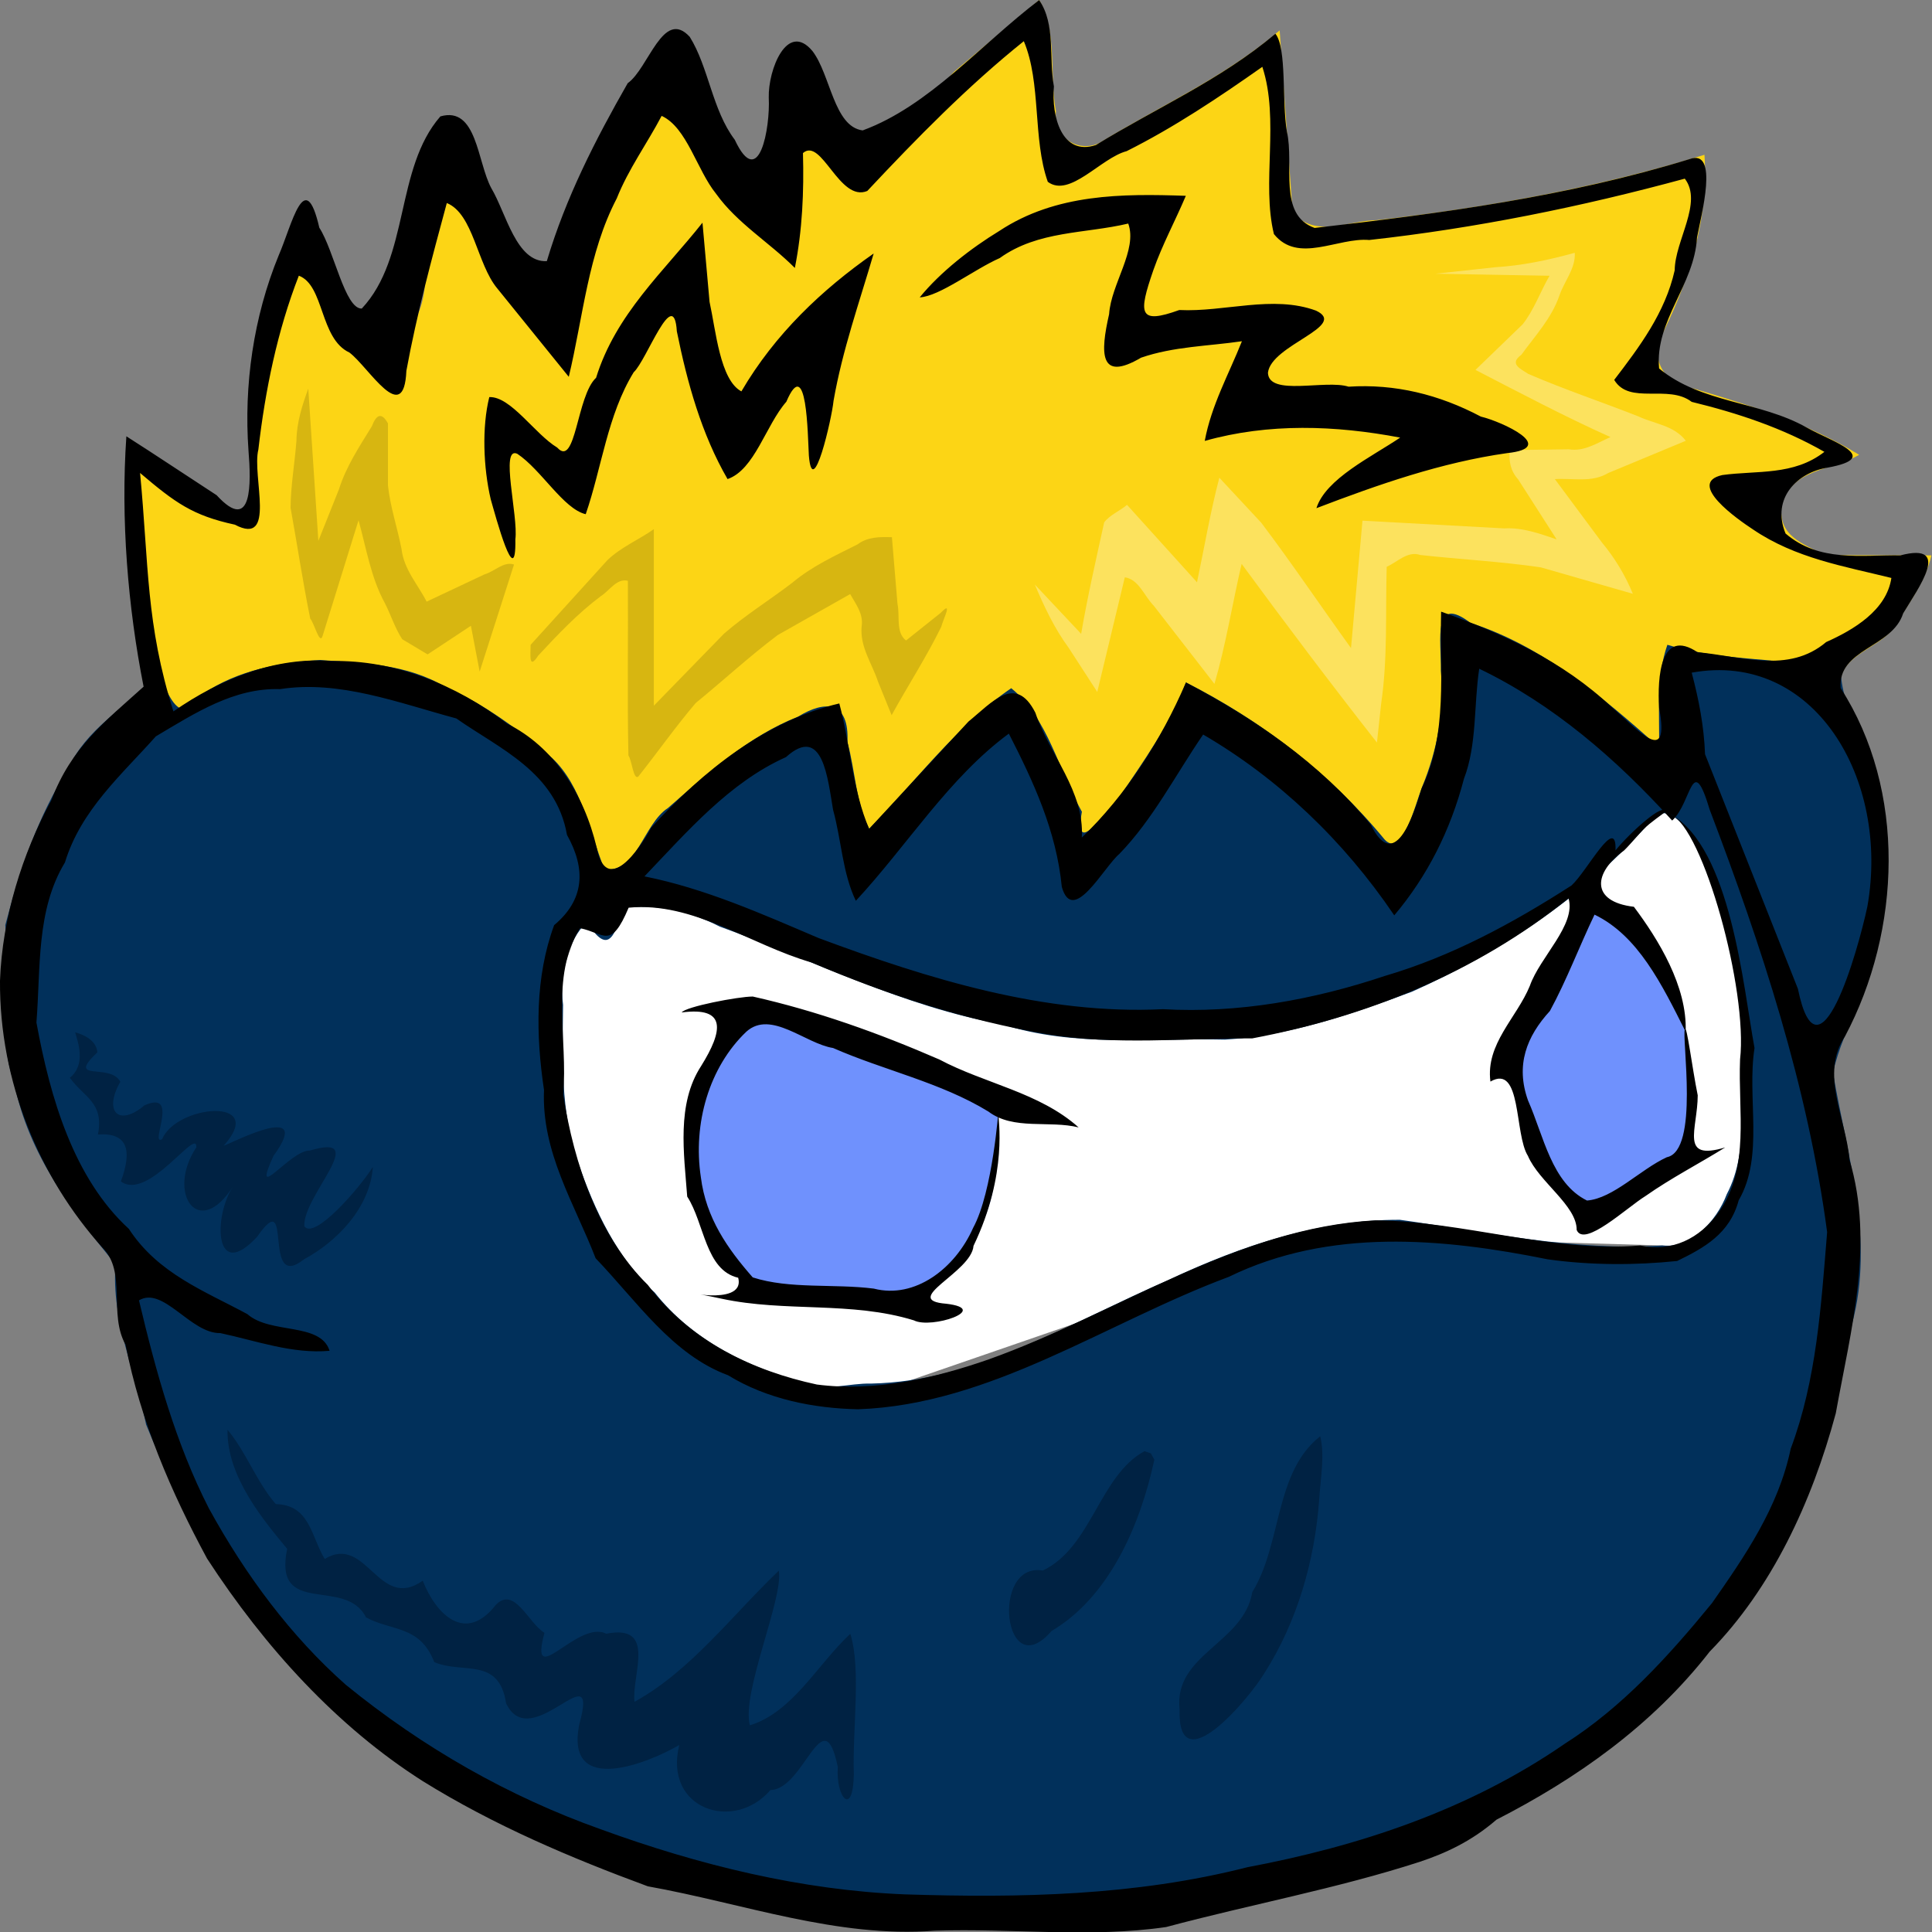
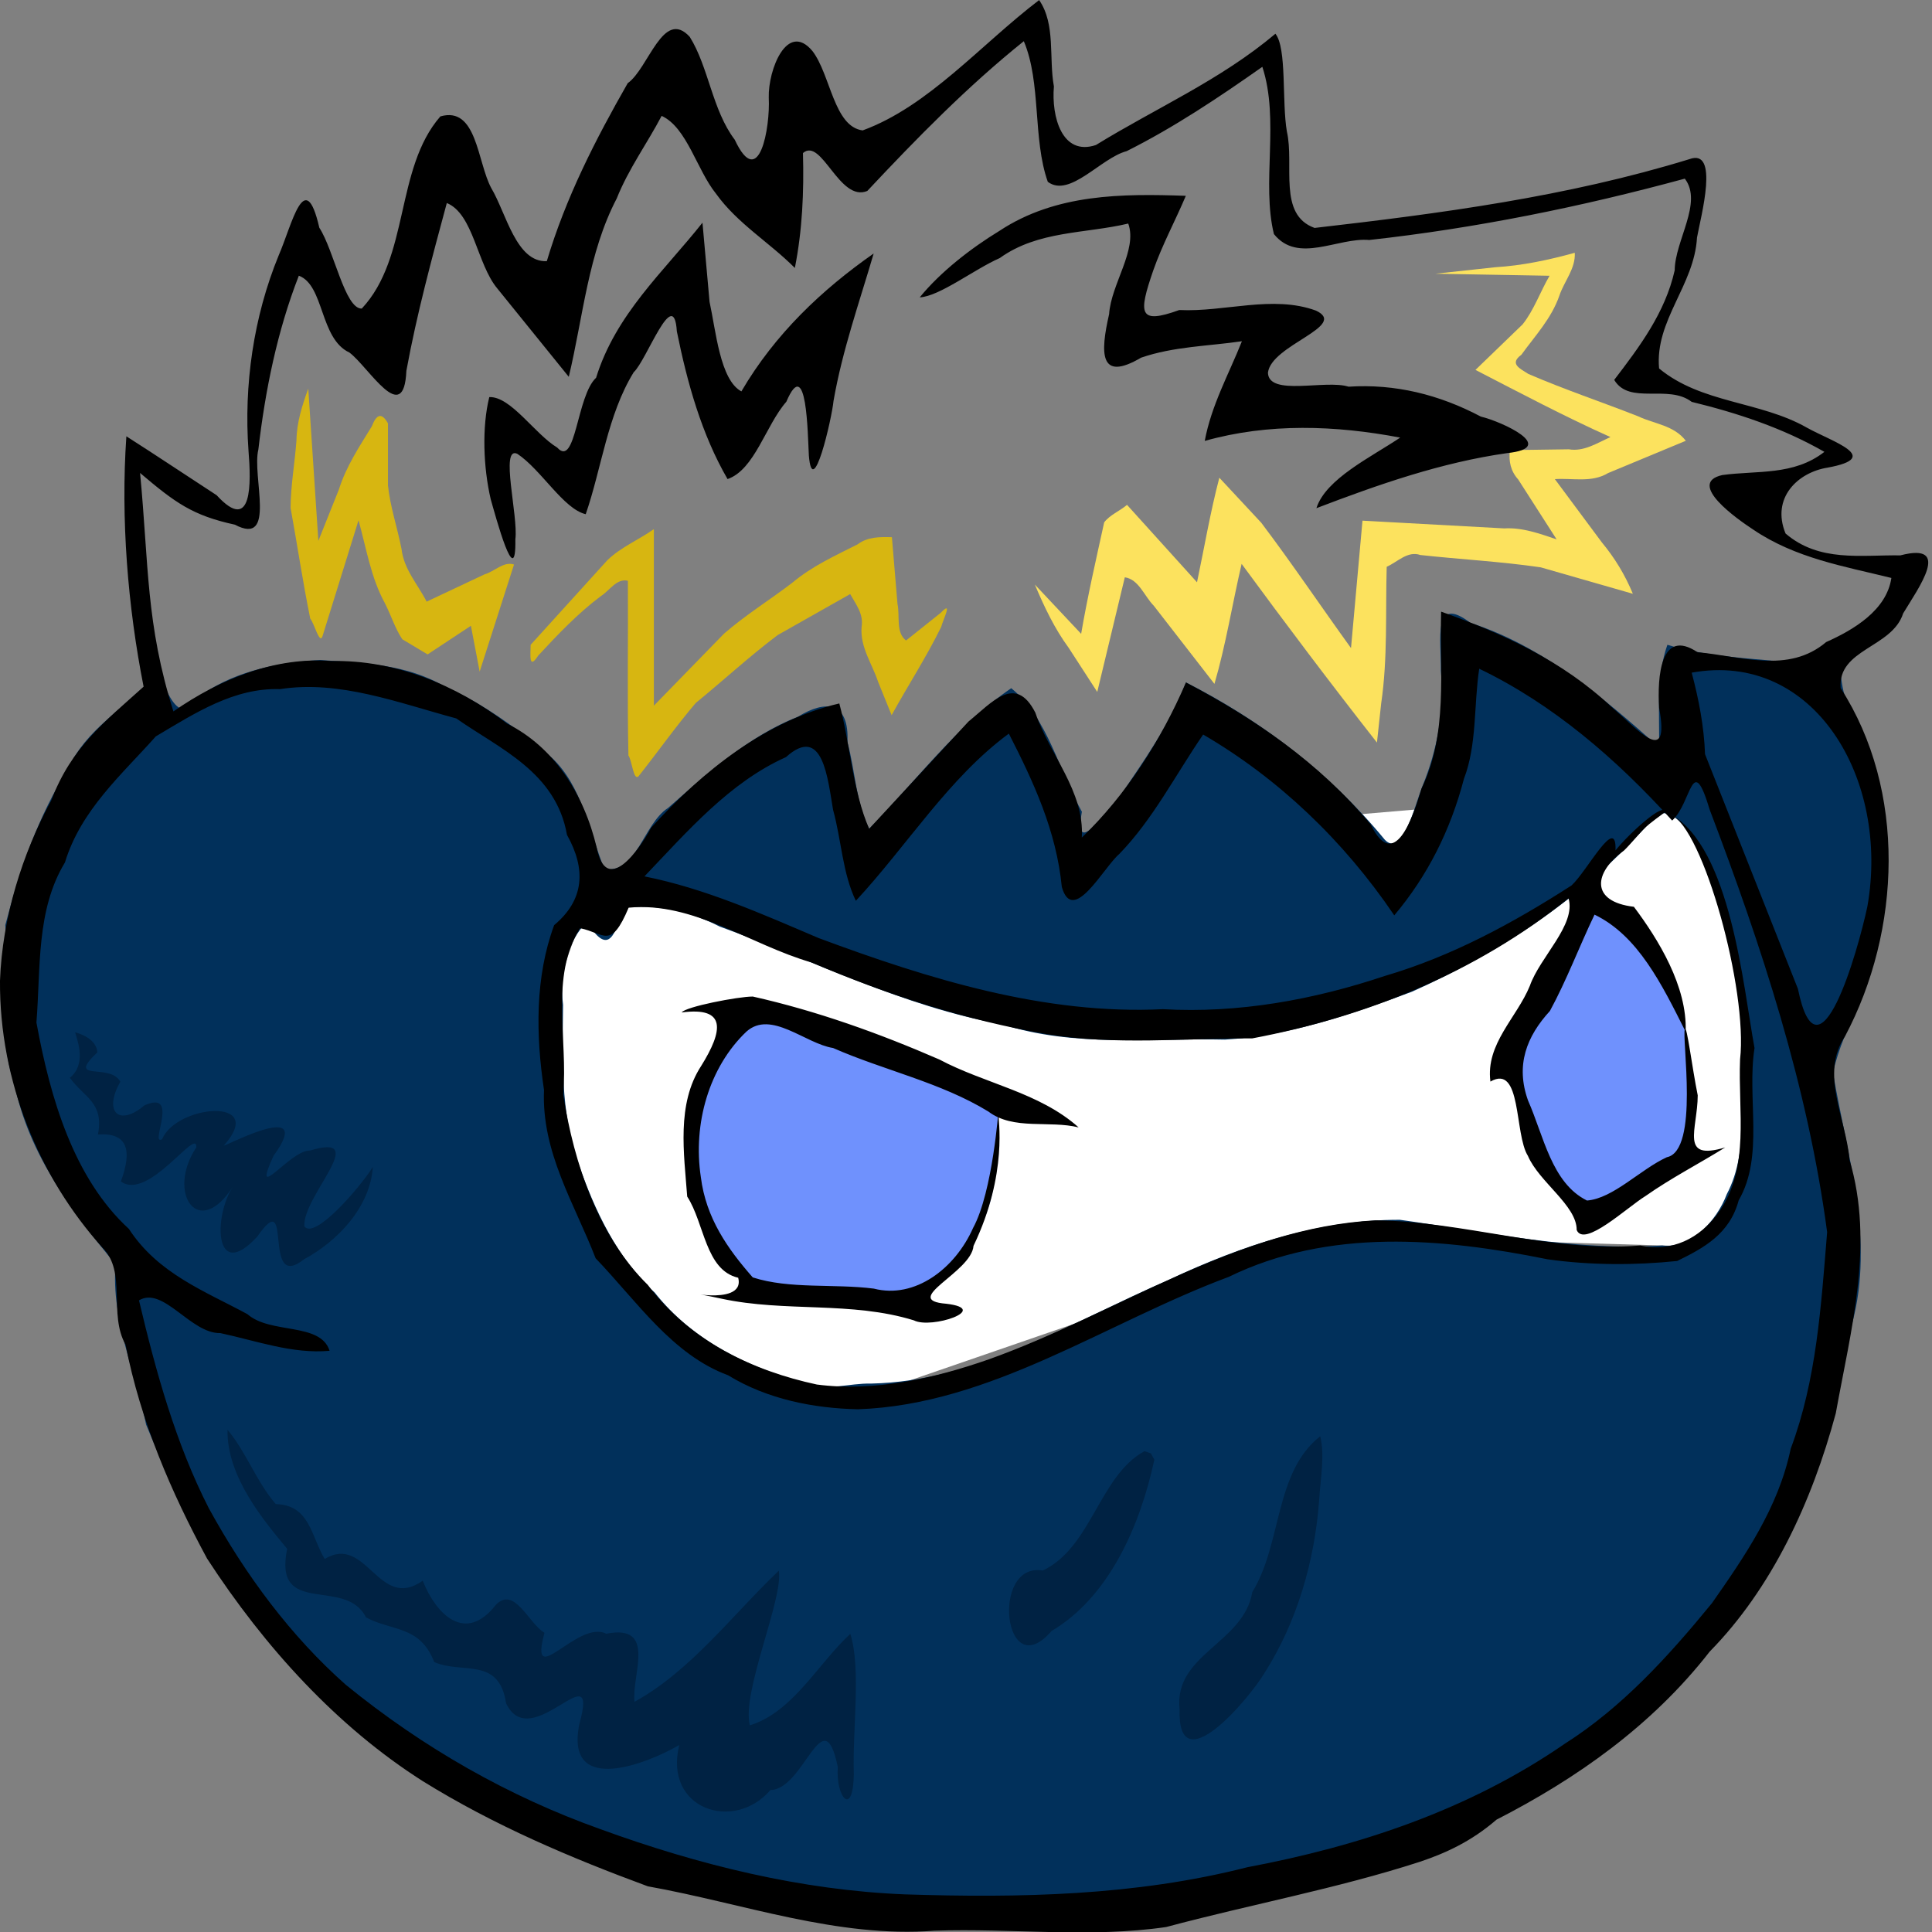
<svg xmlns="http://www.w3.org/2000/svg" xmlns:ns1="http://sodipodi.sourceforge.net/DTD/sodipodi-0.dtd" xmlns:ns2="http://www.inkscape.org/namespaces/inkscape" version="1.1" id="svg182" viewBox="0 0 100 100" ns1:docname="hero-image.svg" ns2:version="1.2.2 (732a01da63, 2022-12-09)" width="100" height="100">
  <rect x="0" y="0" width="100" height="100" fill="#808080" stroke="none" />
  <ns1:namedview id="namedview192" pagecolor="#ffffff" bordercolor="#000000" borderopacity="0.25" ns2:showpageshadow="2" ns2:pageopacity="0.0" ns2:pagecheckerboard="0" ns2:deskcolor="#d1d1d1" showgrid="false" ns2:zoom="2.0888418" ns2:cx="34.708229" ns2:cy="170.9081" ns2:window-width="1920" ns2:window-height="1009" ns2:window-x="-8" ns2:window-y="-8" ns2:window-maximized="1" ns2:current-layer="svg182" />
  <defs id="defs186" />
  <g id="g310" transform="matrix(1.049,0,0,1.175,-1.747,-17.106)">
    <path style="display:inline;fill:#ffffff;fill-opacity:1;stroke:none;stroke-width:12;stroke-linejoin:bevel" d="m 31.625,53.25 52.625,-4 c 2.424,4.241 5.933,6.773 2.5,20.25 L 67.25,69 42.875,76.5 C 27.068,72.666 26.728,59.159 31.625,53.25 Z" id="path2053" />
    <path id="path1828" style="display:inline;fill:#6f91fd;fill-opacity:1;stroke:none;stroke-width:12;stroke-linejoin:bevel" d="m 80.168,54.205 -4.021,6.672 c 0.942,2.748 1.504,5.734 4.242,7.359 L 84.875,65.451 C 85.47,60.452 84.84,56.161 80.168,54.205 Z M 38.875,58.906 c -1.598,2.563 -5.944,4.563 -0.344,12.469 l 8.125,0.469 c 4.755,-2.946 4.086,-5.691 4.281,-8.469 z" />
-     <path style="display:inline;fill:#fcd515;stroke-width:0.32" d="M 8.818,42.425 C 7.931,39.677 8.208,36.745 7.922,33.903 c 1.115,0.996 2.247,1.972 3.434,2.88 -1.503,-1.408 -0.254,-1.185 0.347,-0.186 -0.002,0.451 1.06,-0.301 0.898,0.528 1.579,0.488 1.416,-1.026 1.597,-2.144 0.394,-3.417 0.963,-6.879 2.469,-10.004 0.89,2.78 5.896,6.927 6.007,1.503 0.058,-2.02 1.098,-8.933 2.629,-3.703 0.497,2.622 2.944,7.779 4.593,2.869 1.653,-2.656 2.356,-7.588 5.459,-8.474 1.543,1.613 2.115,6.445 4.673,5.73 -0.381,-2.286 1.077,-8.741 2.829,-3.571 0.433,4.753 4.085,0.005 5.896,-1.62 1.396,-1.05 2.792,-2.1 4.187,-3.15 0.922,1.416 0.488,3.286 0.827,4.897 -0.146,1.288 1.314,1.903 2.318,1.307 2.926,-1.591 6.061,-2.833 8.721,-4.869 0.213,2.674 0.427,5.348 0.64,8.021 1.153,1.169 2.764,0.343 4.187,0.337 5.437,-0.563 10.86,-1.419 16.133,-2.878 0.22,2.898 -0.813,5.702 -2.24,8.181 -0.357,1.205 0.609,2.002 1.739,2.126 2.795,0.745 5.581,1.514 8.134,2.91 -1.275,0.668 -3.372,0.622 -3.815,2.188 -0.232,1.417 1.082,1.718 2.102,2.232 1.76,0.004 3.519,0.007 5.279,0.01 -0.311,1.19 -1.251,2.301 -1.968,3.311 -0.739,0.761 -2.304,1.088 -2.512,2.127 -1.873,2.324 -5.514,3.56 -8.267,5.04 C 71.423,55.33 57.006,55.067 43.297,53.852 38.866,53.488 34.397,53.226 29.98,53.836 23.175,53.473 18.112,48.163 11.85,46.201 9.212,46.797 9.666,44.264 8.818,42.425 Z" id="path410" />
    <path id="path2014" style="display:inline;fill:#d7b611;stroke-width:0.32" d="m 16.875,31.68 c -0.3,0.737 -0.57,1.481 -0.582,2.286 -0.082,0.987 -0.283,1.978 -0.29,2.962 0.33,1.625 0.603,3.271 0.971,4.883 0.198,0.193 0.468,1.193 0.611,0.753 0.591,-1.695 1.181,-3.391 1.771,-5.087 0.386,1.237 0.612,2.537 1.302,3.654 0.296,0.518 0.507,1.12 0.856,1.586 0.416,0.223 0.833,0.446 1.25,0.668 0.712,-0.421 1.424,-0.841 2.137,-1.26 0.143,0.673 0.287,1.345 0.432,2.018 0.564,-1.573 1.129,-3.145 1.695,-4.717 -0.51,-0.153 -0.967,0.31 -1.452,0.432 -0.953,0.401 -1.907,0.802 -2.86,1.203 -0.435,-0.764 -1.122,-1.416 -1.239,-2.321 -0.204,-0.935 -0.556,-1.85 -0.669,-2.796 0,-0.912 0,-1.823 0,-2.735 -0.316,-0.508 -0.574,-0.389 -0.794,0.125 -0.61,0.891 -1.264,1.757 -1.627,2.786 -0.336,0.755 -0.675,1.509 -1.013,2.263 -0.165,-2.234 -0.331,-4.469 -0.498,-6.703 z m 17.053,6.188 c -0.749,0.472 -1.616,0.787 -2.288,1.362 -1.264,1.244 -2.528,2.489 -3.792,3.733 -0.003,0.454 -0.102,1.13 0.375,0.474 0.975,-0.939 1.962,-1.865 3.092,-2.62 0.437,-0.247 0.775,-0.793 1.332,-0.675 0.018,2.564 -0.035,5.142 0.026,7.697 0.18,0.224 0.243,1.11 0.493,0.922 0.951,-1.07 1.844,-2.204 2.83,-3.237 1.355,-0.986 2.655,-2.06 4.044,-2.991 1.192,-0.601 2.383,-1.203 3.575,-1.805 0.28,0.452 0.667,0.87 0.564,1.441 -0.085,0.894 0.519,1.624 0.815,2.427 0.222,0.489 0.444,0.977 0.666,1.466 0.803,-1.302 1.711,-2.551 2.446,-3.887 0.102,-0.349 0.595,-1.199 -0.02,-0.623 -0.572,0.407 -1.143,0.814 -1.715,1.221 -0.52,-0.36 -0.291,-1.073 -0.422,-1.616 -0.092,-0.978 -0.183,-1.957 -0.275,-2.935 -0.592,-0.012 -1.184,-0.025 -1.696,0.317 -1.108,0.501 -2.241,0.956 -3.221,1.691 -1.112,0.76 -2.303,1.417 -3.366,2.241 -1.154,1.059 -2.308,2.117 -3.463,3.174 0,-2.593 0,-5.186 -2e-6,-7.779 z" />
    <path id="path398" style="display:inline;fill:#01305b;stroke-width:0.32" d="M 8.876,77.322 C 8.349,74.972 7.149,72.717 7.367,70.262 5.242,67.92 3.077,65.446 2.369,62.275 1.494,60.072 2.112,57.624 1.927,55.307 2.648,52.868 3.542,50.509 5.031,48.425 5.897,46.685 7.77,45.811 9.127,44.494 c 0.587,-1.165 0.926,2.847 2.557,0.627 1.714,-1.044 3.814,-1.385 5.779,-1.488 2.119,0.135 4.26,0.165 6.181,1.186 1.896,0.741 3.669,1.913 5.271,3.136 1.471,1.25 1.814,3.191 2.568,4.881 1.604,0.23 1.922,-1.985 3.141,-2.684 2.006,-1.565 3.989,-3.169 6.419,-4.024 1.347,-0.742 2.535,-0.691 2.437,1.124 0.388,1.26 0.412,2.665 1.074,3.816 2.308,-2.099 4.323,-4.554 7.008,-6.194 1.807,1.313 2.341,3.614 3.486,5.442 -0.411,2.089 1.105,0.032 1.809,-0.589 1.221,-1.632 2.522,-3.215 3.328,-5.106 3.678,1.668 7.062,3.951 9.808,6.926 0.864,0.82 1.502,-1.549 1.84,-2.319 0.752,-1.63 1.107,-3.331 0.927,-5.127 0.024,-1.357 -0.43,-3.386 1.466,-2.102 3.527,1.012 6.471,3.227 9.301,5.477 0.032,-1.519 -0.156,-3.066 0.41,-4.514 2.792,0.754 5.722,0.551 8.55,1.107 0.063,2.104 1.901,3.779 1.855,5.963 0.454,1.822 0.52,3.642 0.013,5.46 -0.084,2.304 -1.735,4.195 -2.245,6.322 0.689,3.632 2.064,7.347 0.944,11.04 -7.66,34.773 -71.416,32.901 -84.177,4.466 z M 44.647,75.506 c 5.234,-0.096 9.928,-2.731 14.707,-4.575 3.594,-1.523 7.459,-2.645 11.379,-2.64 4.305,0.536 8.589,1.391 12.947,1.132 1.386,0.155 2.68,-1.051 3.19,-2.263 1.176,-1.985 0.55,-4.434 0.868,-6.64 -0.216,-2.952 -1.008,-5.93 -2.153,-8.64 -0.701,-0.811 -1.766,-2.352 -2.717,-0.903 -3.244,3.242 -7.302,5.574 -11.535,7.268 -2.987,0.994 -6.073,1.947 -9.222,2.109 -3.688,-0.079 -7.426,0.354 -11.021,-0.681 C 46.271,58.917 41.797,56.861 37.177,55.375 35.666,54.68 34.088,54.38 32.43,54.543 c -0.504,1.542 -0.853,1.943 -1.81,0.64 -0.947,0.784 -1.359,2.336 -1.171,3.642 -0.029,2.337 -0.137,4.685 0.726,6.905 0.827,2.158 1.961,4.279 3.791,5.762 1.914,2.162 4.683,3.336 7.449,3.982 1.032,0.389 2.159,0.005 3.232,0.032 z" />
    <path style="display:inline;fill:#fce25e;stroke-width:0.32" d="m 69.816,45.543 c 0.327,-1.99 0.207,-4.01 0.272,-6.017 0.545,-0.218 1.035,-0.714 1.66,-0.519 1.978,0.193 3.973,0.286 5.94,0.543 1.515,0.388 3.031,0.776 4.546,1.165 -0.387,-0.838 -0.902,-1.589 -1.53,-2.264 -0.773,-0.929 -1.546,-1.858 -2.319,-2.787 0.884,-0.053 1.818,0.171 2.632,-0.269 1.277,-0.473 2.554,-0.947 3.83,-1.42 -0.593,-0.689 -1.556,-0.739 -2.352,-1.078 -1.8,-0.632 -3.64,-1.18 -5.415,-1.865 -0.409,-0.235 -0.961,-0.447 -0.348,-0.845 0.676,-0.838 1.482,-1.59 1.879,-2.613 0.238,-0.63 0.801,-1.182 0.757,-1.88 -1.293,0.319 -2.597,0.565 -3.929,0.637 -0.984,0.095 -1.968,0.19 -2.951,0.285 1.879,0.03 3.757,0.06 5.636,0.09 -0.46,0.701 -0.774,1.523 -1.332,2.143 -0.775,0.668 -1.549,1.336 -2.324,2.004 2.207,1.017 4.403,2.056 6.66,2.959 -0.667,0.265 -1.309,0.651 -2.054,0.539 -0.969,0.012 -1.937,0.024 -2.906,0.036 -0.072,0.496 0.044,0.933 0.406,1.289 0.633,0.881 1.266,1.762 1.898,2.642 -0.847,-0.256 -1.69,-0.53 -2.587,-0.483 -2.331,-0.114 -4.661,-0.227 -6.992,-0.341 -0.189,1.871 -0.377,3.742 -0.566,5.613 -1.484,-1.833 -2.906,-3.723 -4.428,-5.521 -0.69,-0.661 -1.379,-1.322 -2.069,-1.983 -0.446,1.515 -0.739,3.069 -1.102,4.605 -1.151,-1.137 -2.302,-2.273 -3.453,-3.41 -0.357,0.27 -0.848,0.443 -1.127,0.77 -0.401,1.632 -0.82,3.26 -1.137,4.911 -0.762,-0.724 -1.523,-1.448 -2.285,-2.171 0.465,0.986 0.976,1.944 1.672,2.79 0.469,0.647 0.939,1.293 1.408,1.94 0.453,-1.683 0.907,-3.366 1.36,-5.049 0.689,0.088 0.957,0.825 1.427,1.25 0.998,1.148 1.996,2.297 2.995,3.445 0.567,-1.728 0.882,-3.529 1.342,-5.287 2.186,2.658 4.405,5.287 6.677,7.872 0.069,-0.573 0.139,-1.147 0.208,-1.72 z" id="path2029" />
    <path id="path2165" style="display:inline;fill:#002243;stroke-width:0.32" d="m 5.371,60.034 c 0.141,0.425 0.554,1.418 -0.259,2 0.684,0.86 1.699,1.077 1.386,2.5 1.458,-0.092 1.704,0.68 1.132,2.067 1.348,0.89 3.773,-2.431 3.723,-1.502 -1.502,2.023 0.122,4.126 1.832,1.691 -1.013,1.347 -0.946,4.293 1.172,2.244 1.833,-2.363 0.188,2.503 2.315,0.994 1.611,-0.772 3.254,-2.268 3.391,-4.065 -0.701,0.986 -2.891,3.218 -3.38,2.617 -0.099,-1.33 3.325,-4.158 0.281,-3.34 -0.986,-0.034 -2.937,2.454 -1.804,0.235 2.225,-2.715 -2.926,-0.141 -2.425,-0.481 C 14.84,62.862 10.365,63.225 9.664,64.741 9.014,65.058 10.58,62.527 8.783,63.255 7.535,64.202 6.755,63.534 7.603,62.211 7.103,61.359 4.892,62.257 6.469,60.914 6.423,60.395 5.811,60.133 5.371,60.034 Z m 7.521,17.502 c -0.049,2.081 1.823,4.039 2.942,5.248 -0.699,3.051 2.879,1.206 3.89,3.021 1.288,0.623 2.655,0.339 3.368,1.969 1.39,0.543 3.198,-0.248 3.544,1.813 1.229,2.323 4.646,-2.39 3.613,0.928 -0.726,3.231 3.487,1.672 4.933,0.912 -0.786,2.833 2.698,3.856 4.499,1.983 1.669,-0.014 2.607,-4.098 3.324,-1.014 -0.11,1.319 0.748,2.25 0.79,0.33 -0.074,-1.966 0.372,-4.648 -0.173,-6.197 -1.622,1.346 -2.828,3.439 -4.956,4.032 -0.425,-1.443 1.668,-5.607 1.427,-6.812 -2.326,1.982 -4.336,4.402 -7.12,5.776 -0.153,-1.181 1.127,-3.442 -1.395,-3 -1.414,-0.639 -3.841,2.592 -3.047,-0.04 -0.795,-0.422 -1.474,-2.072 -2.395,-1.237 -1.509,1.736 -2.958,0.423 -3.612,-1.06 -2.177,1.381 -2.765,-2.077 -4.837,-0.957 -0.675,-0.997 -0.728,-2.378 -2.412,-2.416 -0.949,-0.974 -1.463,-2.297 -2.385,-3.277 z m 53.918,0.289 c -2.271,1.59 -1.881,4.726 -3.354,6.867 -0.423,2.263 -3.893,2.737 -3.586,5.167 -0.118,3.276 3.411,-0.444 4.192,-1.608 1.601,-2.25 2.479,-4.924 2.698,-7.666 0.06,-0.897 0.283,-1.908 0.048,-2.76 z m -8.672,0.658 c -2.234,1.086 -2.605,4.232 -5.017,5.258 -2.595,-0.392 -1.935,5.114 0.43,2.664 2.809,-1.48 4.362,-4.596 5.072,-7.545 l -0.169,-0.278 z" />
    <path id="path1999" style="display:inline;fill:#000000;stroke-width:0.32" d="m 52.939,14.561 c -2.877,1.956 -5.446,4.675 -8.709,5.742 -1.425,-0.168 -1.579,-2.454 -2.478,-3.498 -1.242,-1.326 -2.193,0.823 -2.154,2.059 0.075,1.306 -0.475,4.143 -1.678,1.85 -1.114,-1.312 -1.288,-3.202 -2.222,-4.534 -1.315,-1.277 -2.033,1.4 -3.06,2.043 -1.59,2.484 -3.053,5.031 -3.992,7.84 -1.51,0.062 -2.004,-2.117 -2.738,-3.216 -0.698,-1.149 -0.704,-3.627 -2.514,-3.161 -2.246,2.301 -1.505,6.205 -3.878,8.465 -0.831,0.023 -1.373,-2.573 -2.094,-3.561 -0.713,-2.762 -1.351,-0.12 -2.007,1.222 -1.242,2.705 -1.722,5.708 -1.488,8.6 0.126,1.396 0.212,3.698 -1.572,1.961 -1.482,-0.86 -2.986,-1.76 -4.454,-2.595 -0.283,3.631 0.07,7.509 0.85,11.029 -1.909,1.538 -3.562,2.662 -4.548,4.995 -1.446,2.378 -2.425,5.175 -2.538,7.959 -0.033,4.428 1.937,8.667 5.06,11.761 1.207,1.074 0.28,2.92 1.136,4.271 0.738,3.371 2.247,6.491 4.022,9.422 2.848,3.913 6.419,7.407 10.639,9.802 3.525,1.954 7.301,3.381 11.107,4.635 4.706,0.751 9.335,2.285 14.147,1.956 3.803,-0.117 7.666,0.328 11.429,-0.162 4.152,-0.993 8.447,-1.696 12.511,-2.872 1.272,-0.379 2.546,-0.897 3.788,-1.857 3.931,-1.8 7.661,-4.125 10.524,-7.407 3.058,-2.781 5.04,-6.578 6.219,-10.497 0.74,-3.669 1.915,-7.464 0.675,-11.167 -0.165,-1.822 -1.47,-3.77 -0.22,-5.436 2.772,-4.666 3.04,-10.827 -0.216,-15.342 -0.146,-1.729 2.542,-1.768 3.085,-3.29 0.759,-1.127 2.427,-3.151 -0.137,-2.555 -1.959,-0.024 -4.003,0.309 -5.666,-0.963 -0.719,-1.566 0.602,-2.694 2.074,-2.902 2.744,-0.449 0.244,-1.131 -1.024,-1.762 -2.307,-1.173 -5.201,-1.061 -7.29,-2.607 -0.216,-2.114 1.741,-3.662 1.871,-5.768 0.197,-0.954 1.112,-3.946 -0.374,-3.452 -6.039,1.657 -12.279,2.392 -18.495,3.03 -1.825,-0.584 -0.989,-2.782 -1.367,-4.244 -0.253,-1.301 0.005,-3.679 -0.566,-4.31 -2.71,2.04 -5.901,3.276 -8.858,4.902 -1.671,0.498 -2.201,-1.247 -2.072,-2.582 -0.257,-1.257 0.095,-2.738 -0.727,-3.801 z m -0.756,1.812 c 0.868,1.834 0.431,4.302 1.183,6.195 1.084,0.721 2.621,-1.056 3.89,-1.351 2.338,-1.046 4.531,-2.355 6.696,-3.715 0.86,2.344 -0.049,5.101 0.571,7.367 1.193,1.325 3.148,0.14 4.706,0.261 5.245,-0.517 10.448,-1.458 15.568,-2.702 0.905,1.05 -0.489,2.733 -0.498,4.036 -0.472,1.879 -1.75,3.386 -2.985,4.829 0.753,1.12 2.663,0.173 3.824,0.968 2.265,0.494 4.476,1.144 6.547,2.202 -1.518,1.057 -3.326,0.812 -5.037,1.022 -1.8,0.359 0.771,1.961 1.518,2.398 2.092,1.269 4.493,1.62 6.824,2.135 -0.235,1.421 -1.86,2.283 -3.218,2.824 -1.867,1.412 -4.216,0.614 -6.346,0.448 -1.831,-1.09 -1.991,1.088 -1.896,2.451 0.557,2.676 -1.092,0.906 -2.318,-0.014 -2.432,-2.059 -5.428,-3.276 -8.439,-4.225 -0.078,2.645 0.348,5.379 -0.971,7.803 -0.417,1.274 -1.345,3.695 -2.496,1.582 -2.539,-2.735 -5.767,-4.691 -9.123,-6.266 -1.246,2.578 -2.962,4.963 -5.139,6.834 0.136,-2.055 -1.594,-3.65 -2.291,-5.5 -0.981,-1.729 -2.156,-0.441 -3.3,0.387 -1.636,1.574 -3.268,3.152 -4.903,4.727 -0.824,-1.708 -0.925,-3.704 -1.471,-5.523 -3.589,0.747 -6.723,2.95 -9.284,5.474 -0.603,1.003 -2.215,3.022 -2.69,0.866 -0.632,-2.376 -2.126,-4.43 -4.41,-5.448 -2.557,-1.737 -5.558,-2.815 -8.67,-2.761 -2.76,-0.193 -5.474,0.773 -7.803,2.22 -1.362,-3.86 -1.212,-6.453 -1.645,-10.504 1.729,1.309 2.589,1.874 4.674,2.277 2.08,0.978 0.834,-2.132 1.163,-3.311 0.338,-2.614 0.935,-5.227 1.997,-7.656 1.264,0.424 1.023,2.775 2.497,3.386 0.947,0.635 2.686,3.316 2.809,0.804 0.513,-2.504 1.256,-4.947 1.995,-7.391 1.313,0.477 1.487,2.691 2.49,3.762 l 3.528,3.893 c 0.713,-2.657 0.951,-5.437 2.368,-7.86 0.579,-1.297 1.495,-2.413 2.214,-3.634 1.25,0.512 1.736,2.383 2.685,3.43 1.054,1.313 2.633,2.141 3.888,3.269 0.371,-1.667 0.453,-3.358 0.4,-5.061 0.921,-0.713 1.795,2.179 3.174,1.67 2.459,-2.341 4.958,-4.618 7.723,-6.598 z m 7.994,6.811 c -3.136,-0.096 -6.41,-0.098 -9.199,1.545 -1.405,0.764 -2.915,1.813 -3.932,2.929 0.985,-0.047 2.685,-1.236 3.95,-1.732 1.892,-1.215 4.209,-1.067 6.339,-1.52 0.471,1.156 -0.847,2.663 -0.944,3.99 -0.438,1.718 -0.489,3.003 1.578,1.918 1.614,-0.496 3.312,-0.506 4.975,-0.724 -0.646,1.45 -1.508,2.819 -1.834,4.391 3.154,-0.795 6.455,-0.687 9.643,-0.146 -1.404,0.846 -3.674,1.812 -4.133,3.109 3.064,-1.045 6.168,-2.015 9.406,-2.425 2.547,-0.239 -0.239,-1.384 -1.294,-1.61 -2.068,-0.976 -4.237,-1.448 -6.525,-1.317 -1.143,-0.325 -3.938,0.441 -3.979,-0.613 0.154,-1.229 3.991,-2.056 2.373,-2.737 -2.137,-0.701 -4.513,0.071 -6.747,-0.027 -2.016,0.65 -2.024,0.168 -1.282,-1.751 0.442,-1.126 1.086,-2.183 1.605,-3.28 z m -23.85,1.184 c -1.918,2.161 -4.272,4.018 -5.25,6.832 -0.962,0.794 -0.993,3.992 -1.918,3.074 -1.108,-0.597 -2.287,-2.259 -3.351,-2.224 -0.369,1.321 -0.295,3.103 0.07,4.498 0.239,0.746 1.26,4.143 1.216,1.768 0.152,-1.022 -0.771,-4.126 0.095,-3.768 1.182,0.699 2.279,2.432 3.377,2.661 0.79,-2.043 1.071,-4.368 2.367,-6.253 0.639,-0.52 1.98,-3.877 2.129,-1.802 0.518,2.283 1.22,4.53 2.502,6.508 1.339,-0.412 1.883,-2.371 2.901,-3.407 1.019,-2.128 1.053,1.45 1.111,2.368 0.184,2.032 1.131,-1.616 1.218,-2.408 0.435,-2.228 1.275,-4.34 1.98,-6.49 -2.55,1.593 -4.867,3.542 -6.527,6.074 -1.055,-0.5 -1.259,-2.68 -1.571,-3.944 -0.116,-1.162 -0.233,-2.325 -0.349,-3.487 z m 38.326,19.648 c 3.611,1.549 6.736,3.944 9.52,6.688 0.972,-0.781 0.972,-3.096 1.857,-0.467 2.544,5.975 4.832,12.164 5.79,18.598 -0.298,3.244 -0.52,6.504 -1.798,9.542 -0.602,2.588 -2.28,4.754 -3.885,6.801 -2.166,2.365 -4.445,4.594 -7.253,6.188 -4.76,2.935 -10.186,4.522 -15.67,5.445 -5.545,1.263 -11.243,1.357 -16.902,1.196 -5.106,-0.182 -10.175,-1.294 -15.024,-2.874 -4.504,-1.431 -8.732,-3.574 -12.554,-6.354 -2.712,-2.14 -4.953,-4.831 -6.762,-7.776 -1.635,-2.855 -2.608,-5.995 -3.449,-9.163 1.2,-0.642 2.553,1.474 4.014,1.442 1.788,0.341 3.55,0.927 5.391,0.78 -0.45,-1.268 -2.913,-0.718 -4.054,-1.614 C 11.761,71.428 9.467,70.666 8.025,68.693 5.301,66.462 4.143,62.925 3.463,59.601 c 0.215,-2.416 -0.02,-4.948 1.407,-7.051 0.79,-2.319 2.824,-3.885 4.485,-5.554 1.942,-1.029 3.857,-2.147 6.131,-2.081 2.929,-0.409 5.86,0.611 8.694,1.291 2.134,1.339 4.915,2.354 5.462,5.13 0.957,1.526 0.848,2.869 -0.634,3.976 -0.946,2.29 -0.907,4.826 -0.5,7.262 -0.13,2.744 1.5,4.997 2.547,7.412 2.046,1.906 3.785,4.247 6.535,5.154 1.933,1.059 4.242,1.459 6.413,1.498 6.547,-0.202 12.222,-3.813 18.293,-5.833 4.959,-2.16 10.538,-1.71 15.734,-0.773 2.1,0.265 4.317,0.266 6.39,0.074 1.317,-0.574 2.592,-1.19 3.036,-2.673 1.269,-1.952 0.396,-4.496 0.781,-6.707 -0.563,-2.736 -1.172,-8.81 -4.143,-10.303 1.622,0.639 3.818,7.746 3.43,10.801 -0.105,2.294 0.495,4.757 -1.032,6.71 -0.951,1.199 -2.352,1.787 -3.891,1.49 -4.398,0.319 -8.708,-1.069 -13.065,-1.109 -6.818,0.321 -12.726,4.098 -19.08,6.124 -2.722,0.848 -5.659,1.438 -8.485,1.109 -3.137,-0.602 -6.246,-1.896 -8.343,-4.39 -2.412,-2.115 -3.636,-5.296 -4.174,-8.39 0.246,-2.448 -0.675,-5.18 0.833,-7.322 1.205,0.218 1.512,0.969 2.397,-0.903 3.191,-0.278 6.001,1.636 9.017,2.411 3.778,1.439 7.643,2.552 11.644,3.166 3.325,0.489 6.757,0.173 10.111,0.18 5.565,-0.938 10.998,-2.857 15.604,-6.171 0.385,1.169 -1.414,2.588 -1.909,3.857 -0.645,1.407 -2.188,2.556 -1.945,4.217 1.557,-0.801 1.17,2.307 1.85,3.273 0.546,1.147 2.418,2.191 2.406,3.264 0.367,0.792 2.475,-0.988 3.399,-1.497 1.264,-0.793 2.627,-1.416 3.931,-2.14 -2.274,0.612 -1.364,-0.786 -1.357,-2.294 -0.278,-1.216 -0.542,-3.146 -0.635,-2.918 -0.162,0.394 0.72,5.356 -0.889,5.644 -1.309,0.537 -2.647,1.818 -3.94,1.908 -1.747,-0.77 -2.135,-2.847 -2.909,-4.407 -0.628,-1.562 -0.066,-2.826 1.079,-3.943 0.827,-1.356 1.449,-2.841 2.202,-4.244 2.15,0.926 3.321,3.069 4.496,5.16 0.089,-1.999 -1.359,-4.083 -2.554,-5.506 -2.164,-0.227 -1.989,-1.508 -0.488,-2.478 0.353,-0.3 0.84,-0.873 1.252,-1.169 0.464,-0.332 0.787,-0.518 0.785,-0.536 -0.051,-0.443 -1.746,0.915 -2.456,1.7 0.066,-1.626 -1.403,0.925 -2.172,1.545 -2.921,1.678 -5.938,3.128 -9.207,3.984 -3.538,1.058 -7.251,1.654 -10.953,1.465 -5.814,0.254 -11.525,-1.319 -16.993,-3.135 -2.813,-1.071 -5.613,-2.185 -8.589,-2.715 2.146,-2.008 4.202,-4.141 6.983,-5.254 1.828,-1.469 2.06,0.963 2.325,2.324 0.41,1.321 0.462,2.785 1.123,4.006 2.533,-2.436 4.589,-5.42 7.549,-7.365 1.218,2.124 2.343,4.283 2.614,6.754 0.548,1.715 2.071,-0.875 2.838,-1.454 1.656,-1.52 2.776,-3.49 4.136,-5.259 3.685,1.916 6.921,4.655 9.43,7.965 1.631,-1.727 2.77,-3.735 3.437,-6.013 0.65,-1.509 0.482,-3.25 0.755,-4.854 z m 10.482,0.174 c 6.029,-0.98 9.79,4.672 8.67,10.304 -0.466,1.958 -2.407,8.065 -3.427,3.623 L 85.795,47.781 c -0.048,-1.224 -0.31,-2.421 -0.658,-3.592 z M 38.805,58.457 c -0.718,0 -3.329,0.45 -3.504,0.701 2.233,-0.264 2.045,0.803 0.959,2.36 -1.22,1.672 -0.845,3.848 -0.686,5.751 0.855,1.173 0.892,3.24 2.515,3.575 0.411,1.403 -3.755,0.358 -0.814,0.924 3.142,0.604 6.399,0.102 9.485,0.954 0.865,0.396 3.823,-0.498 1.602,-0.732 -2.308,-0.161 1.239,-1.377 1.339,-2.551 1.719,-3.197 1.211,-5.631 1.223,-5.858 0.014,-0.248 -0.264,3.469 -1.245,5.07 -0.884,1.786 -2.868,3.14 -4.898,2.672 -1.962,-0.223 -4.159,0.031 -5.974,-0.494 -1.239,-1.26 -2.307,-2.614 -2.56,-4.415 -0.399,-2.36 0.406,-4.845 2.246,-6.41 1.215,-0.972 2.905,0.529 4.278,0.72 2.523,0.989 5.306,1.512 7.663,2.799 1.237,0.836 3.006,0.378 4.453,0.699 -1.941,-1.547 -4.622,-1.924 -6.868,-2.99 -2.997,-1.164 -6.06,-2.143 -9.215,-2.776 z" />
  </g>
</svg>